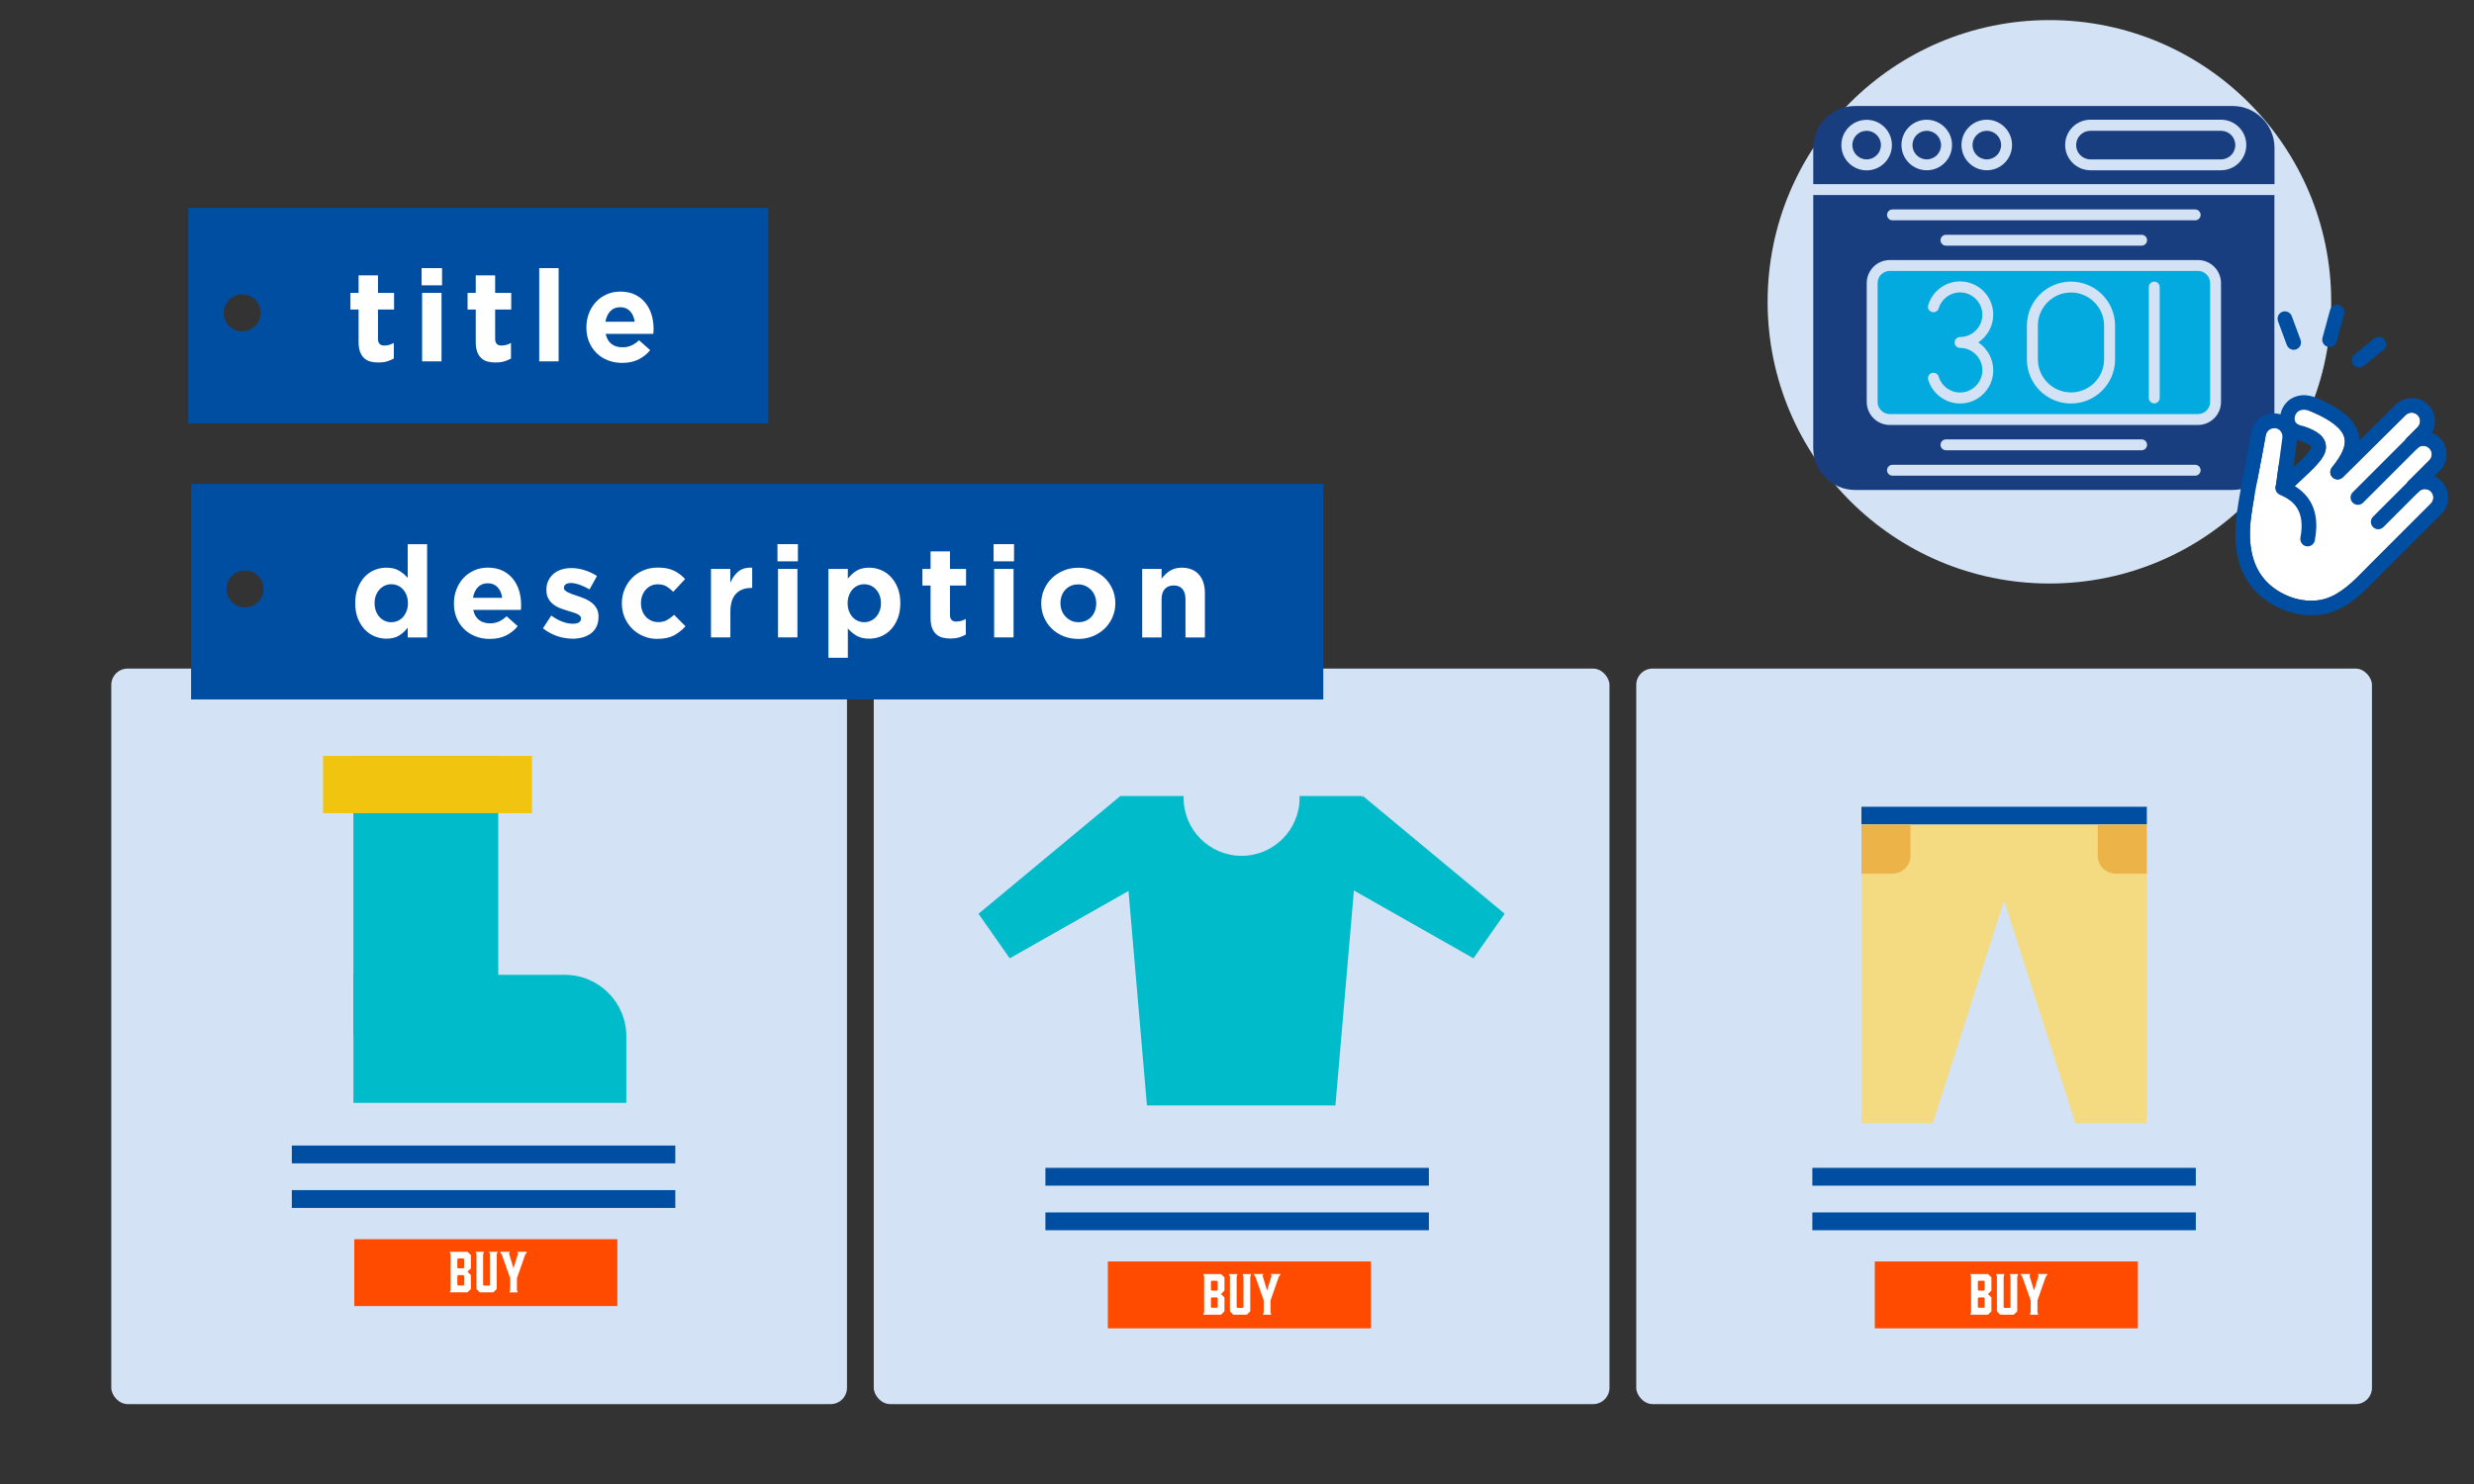
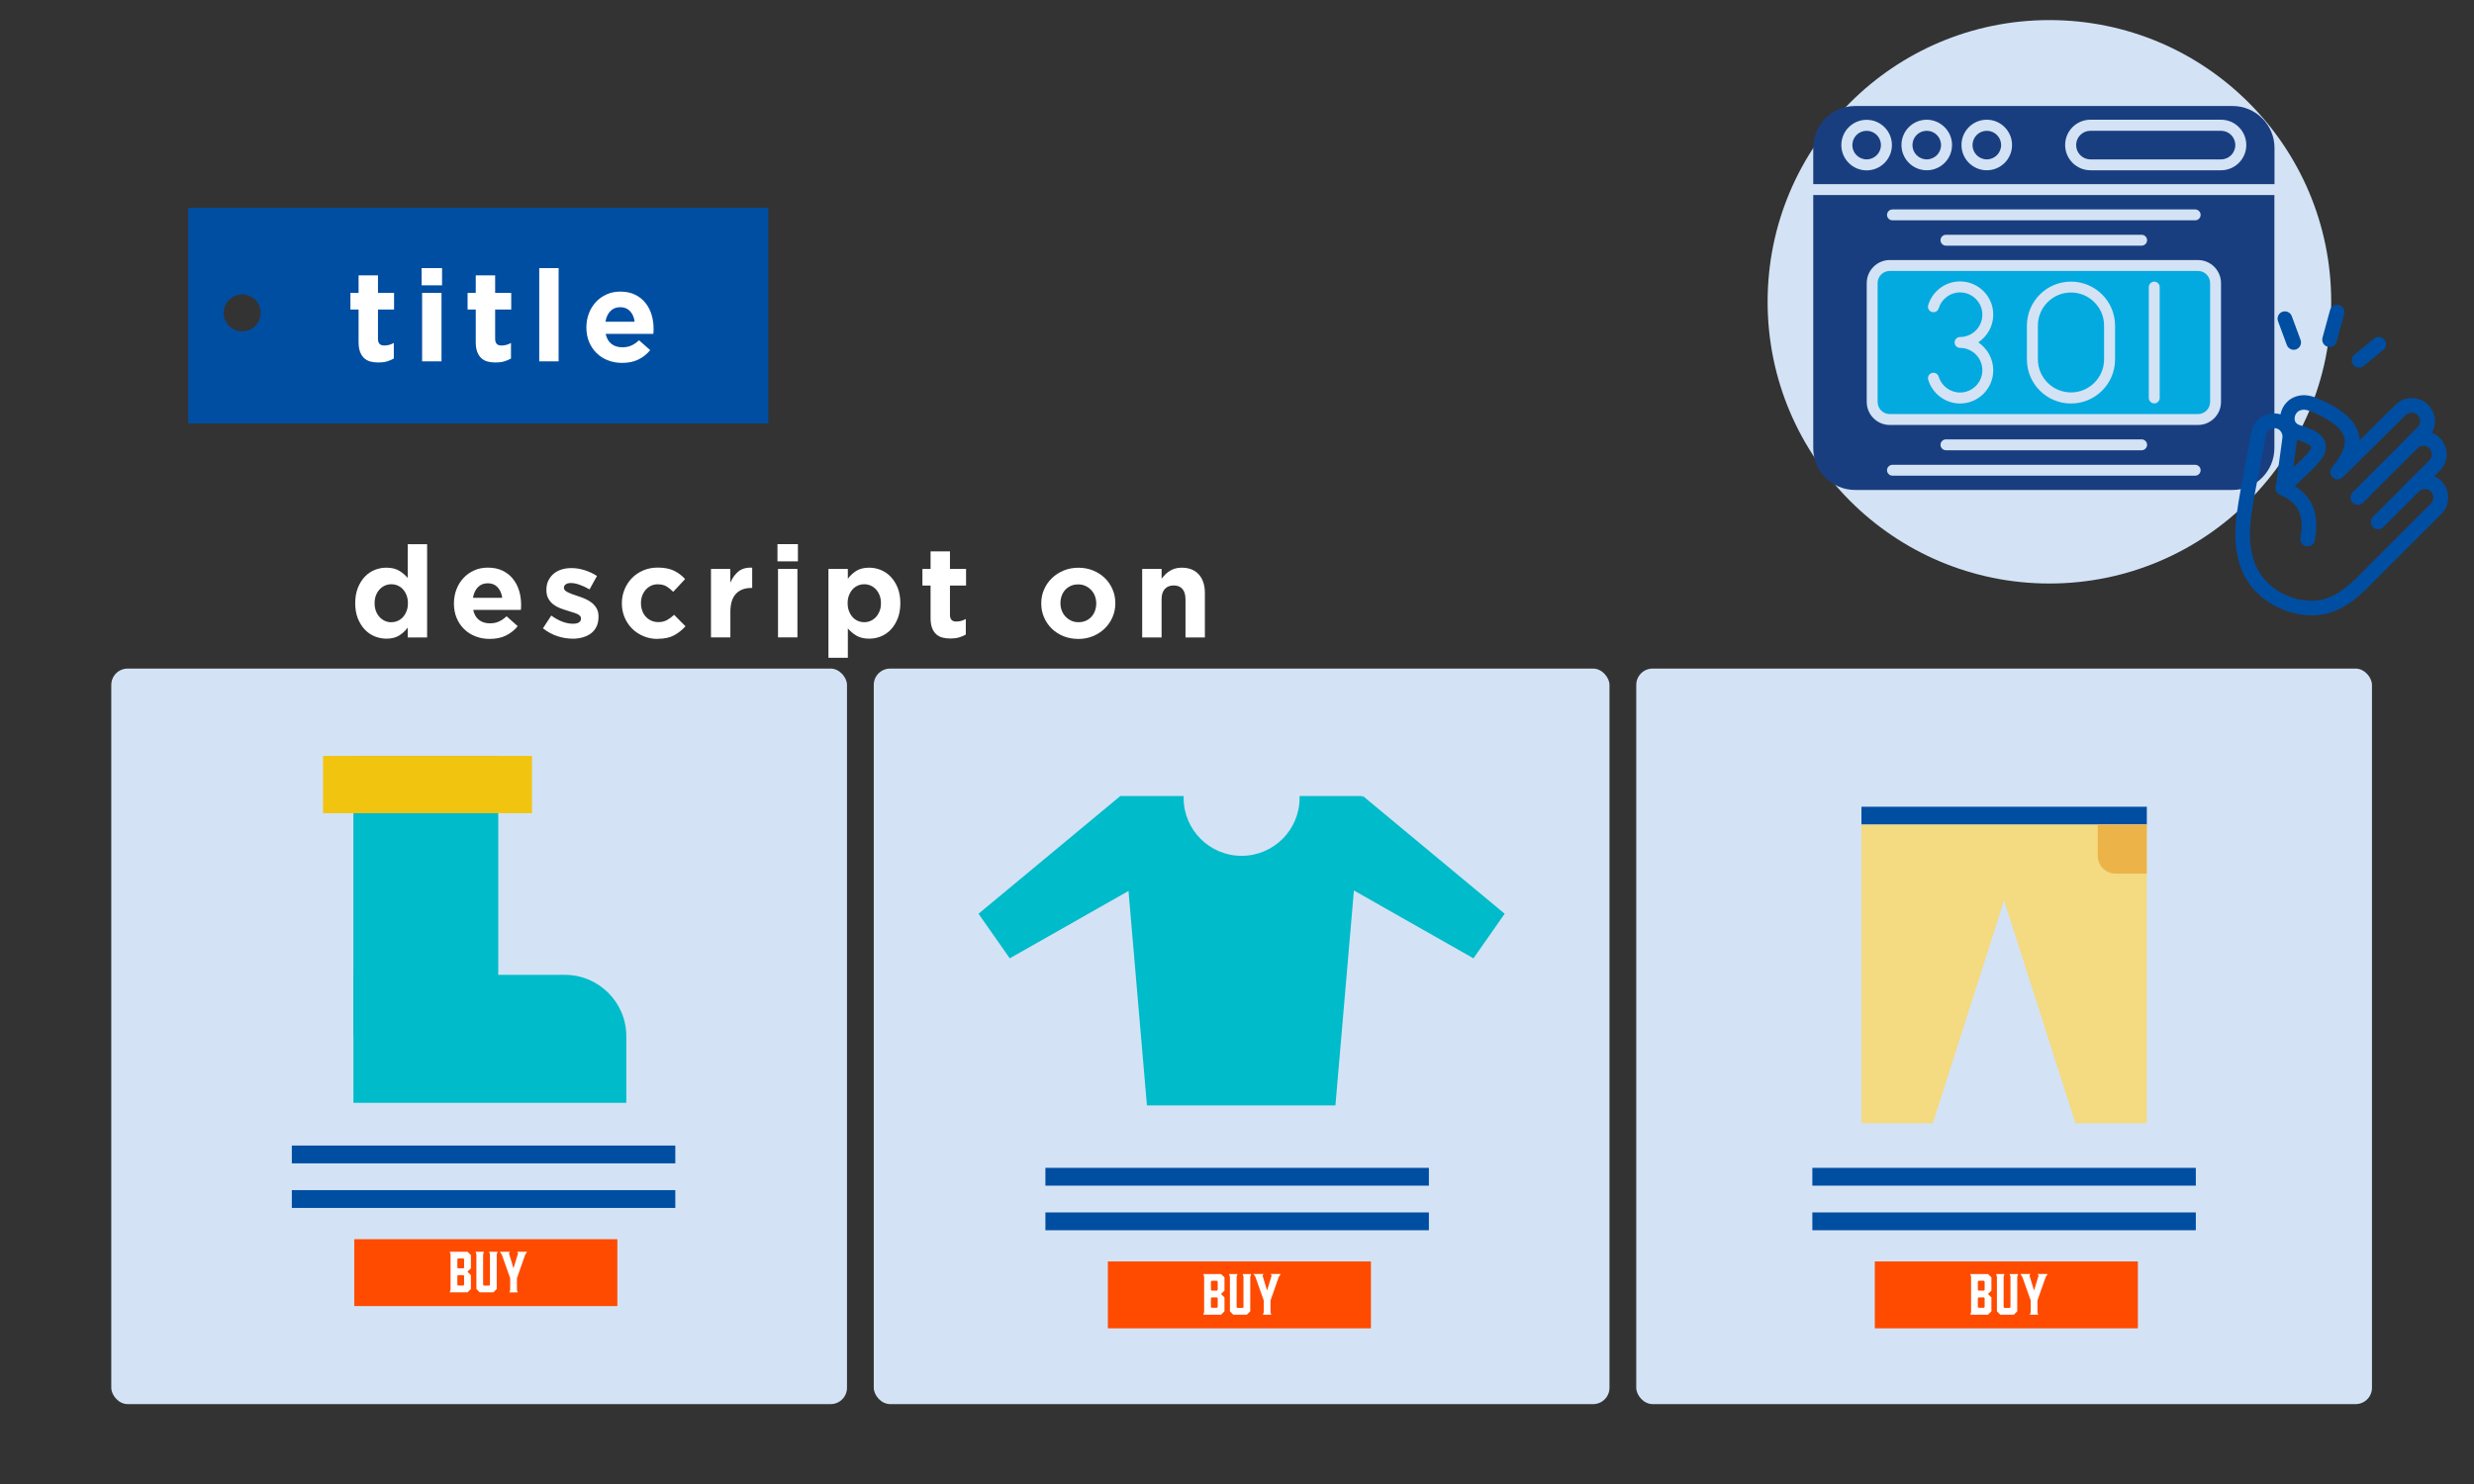
<svg xmlns="http://www.w3.org/2000/svg" id="design" width="500" height="300" viewBox="0 0 500 300">
  <rect x="0" y="0" width="500" height="300" fill="#333333" stroke="none" />
  <circle cx="414.19" cy="61.01" r="56.95" style="fill: #d3e3f5;" />
  <g>
    <rect x="22.49" y="135.16" width="148.69" height="148.69" rx="3.3" ry="3.3" style="fill: #d3e3f5;" />
    <g>
      <rect x="71.42" y="152.81" width="29.28" height="56.51" style="fill: #00bbca;" />
      <g>
        <path d="M71.42,197.07h42.74c6.85,0,12.42,5.56,12.42,12.42v13.46h-55.15v-25.87h0Z" style="fill: #00bbca;" />
        <rect x="65.29" y="152.81" width="42.22" height="11.58" style="fill: #f1c40f;" />
      </g>
    </g>
    <rect x="58.98" y="231.58" width="77.5" height="3.6" style="fill: #004ea2;" />
    <rect x="58.98" y="240.59" width="77.5" height="3.6" style="fill: #004ea2;" />
    <rect x="71.6" y="250.51" width="53.17" height="13.52" style="fill: #ff4b00;" />
    <g>
      <path d="M90.89,253.05h3.59l.69.67v2.68l-.7.68.7.69v2.81l-.69.68h-3.59l.17-.53v-7.17l-.17-.52ZM92.43,256.25l.16.15h1.05l.16-.15v-1.69l-.16-.16h-1.05l-.16.16v1.69ZM93.64,257.78h-1.05l-.16.16v1.78l.16.16h1.05l.16-.16v-1.78l-.16-.16Z" style="fill: #fff;" />
      <path d="M100.39,253.58v7l-.69.68h-2.75l-.67-.68v-7l-.17-.53h1.7l-.17.53v6.16l.16.15h1.06l.16-.15v-6.16l-.17-.53h1.72l-.17.53Z" style="fill: #fff;" />
      <path d="M104.47,260.75l.15.52h-1.68l.17-.52v-2.35l-1.68-4.74-.4-.61h2.02l-.19.32.92,3.02.92-3.02-.19-.32h2.02l-.4.61-1.66,4.74v2.35Z" style="fill: #fff;" />
    </g>
  </g>
  <g>
    <rect x="176.59" y="135.16" width="148.69" height="148.69" rx="3.3" ry="3.3" style="fill: #d3e3f5;" />
    <rect x="211.28" y="236.09" width="77.5" height="3.6" style="fill: #004ea2;" />
    <rect x="211.28" y="245.1" width="77.5" height="3.6" style="fill: #004ea2;" />
    <rect x="223.9" y="255.01" width="53.17" height="13.52" style="fill: #ff4b00;" />
    <path d="M243.19,257.56h3.59l.69.67v2.68l-.7.68.7.69v2.81l-.69.68h-3.59l.17-.53v-7.17l-.17-.52ZM244.73,260.76l.16.15h1.05l.16-.15v-1.69l-.16-.16h-1.05l-.16.16v1.69ZM245.94,262.28h-1.05l-.16.16v1.78l.16.16h1.05l.16-.16v-1.78l-.16-.16Z" style="fill: #fff;" />
    <path d="M252.68,258.09v7l-.69.68h-2.75l-.67-.68v-7l-.17-.53h1.7l-.17.53v6.16l.16.15h1.06l.16-.15v-6.16l-.17-.53h1.72l-.17.53Z" style="fill: #fff;" />
    <path d="M256.77,265.25l.15.52h-1.68l.17-.52v-2.35l-1.68-4.74-.4-.61h2.02l-.19.32.92,3.02.92-3.02-.19-.32h2.02l-.4.61-1.66,4.74v2.35Z" style="fill: #fff;" />
    <g>
      <polygon points="269.89 223.47 231.8 223.47 226.42 160.92 275.27 160.92 269.89 223.47" style="fill: #00bbca;" />
      <polygon points="226.42 160.92 197.76 184.72 204.07 193.73 237.42 174.81 226.42 160.92" style="fill: #00bbca;" />
      <polygon points="275.45 160.92 304.1 184.72 297.79 193.73 264.45 174.81 275.45 160.92" style="fill: #00bbca;" />
      <circle cx="250.93" cy="161.29" r="11.72" style="fill: #d3e3f5;" />
    </g>
  </g>
  <g>
    <rect x="330.69" y="135.16" width="148.69" height="148.69" rx="3.3" ry="3.3" style="fill: #d3e3f5;" />
    <rect x="366.28" y="236.09" width="77.5" height="3.6" style="fill: #004ea2;" />
    <rect x="366.28" y="245.1" width="77.5" height="3.6" style="fill: #004ea2;" />
    <rect x="378.9" y="255.01" width="53.17" height="13.52" style="fill: #ff4b00;" />
    <path d="M398.19,257.56h3.59l.69.67v2.68l-.7.68.7.69v2.81l-.69.68h-3.59l.17-.53v-7.17l-.17-.52ZM399.73,260.76l.16.15h1.05l.16-.15v-1.69l-.16-.16h-1.05l-.16.16v1.69ZM400.94,262.28h-1.05l-.16.16v1.78l.16.16h1.05l.16-.16v-1.78l-.16-.16Z" style="fill: #fff;" />
    <path d="M407.69,258.09v7l-.69.68h-2.75l-.67-.68v-7l-.17-.53h1.7l-.17.53v6.16l.16.15h1.06l.16-.15v-6.16l-.17-.53h1.72l-.17.53Z" style="fill: #fff;" />
    <path d="M411.77,265.25l.15.52h-1.68l.17-.52v-2.35l-1.68-4.74-.4-.61h2.02l-.19.32.92,3.02.92-3.02-.19-.32h2.02l-.4.61-1.66,4.74v2.35Z" style="fill: #fff;" />
    <rect x="376.2" y="163.09" width="57.68" height="3.6" style="fill: #004ea2;" />
    <polygon points="433.87 227.08 419.45 227.08 405.03 182.02 390.62 227.08 376.2 227.08 376.2 211.98 376.2 196.89 376.2 181.79 376.2 166.7 390.62 166.7 405.03 166.7 419.45 166.7 433.87 166.7 433.87 181.79 433.87 196.89 433.87 211.98 433.87 227.08" style="fill: #f4da80;" />
-     <path d="M376.2,166.7h9.91v6.29c0,2-1.62,3.62-3.62,3.62h-6.29v-9.91h0Z" style="fill: #ecb448;" />
    <path d="M423.96,166.7h6.29c2,0,3.62,1.62,3.62,3.62v6.29h-9.91v-9.91h0Z" transform="translate(857.83 343.31) rotate(180)" style="fill: #ecb448;" />
  </g>
  <g>
-     <path d="M38.62,97.81v43.59h228.82v-43.59H38.62ZM50.11,122.75c-2.53.39-4.68-1.76-4.29-4.29.24-1.58,1.53-2.86,3.11-3.1,2.53-.39,4.68,1.76,4.29,4.29-.24,1.58-1.53,2.86-3.11,3.11Z" style="fill: #004ea2;" />
    <g>
      <path d="M78.09,129.11c-.81,0-1.59-.16-2.35-.46-.76-.31-1.43-.77-2.01-1.38-.59-.61-1.05-1.36-1.41-2.25-.35-.89-.53-1.91-.53-3.06v-.05c0-1.15.18-2.17.53-3.06.35-.89.82-1.63,1.39-2.25.58-.61,1.24-1.07,2-1.38.76-.31,1.55-.46,2.38-.46,1.05,0,1.91.21,2.59.62.68.41,1.25.9,1.72,1.45v-6.82h3.92v18.85h-3.92v-1.99c-.48.65-1.06,1.19-1.74,1.61-.68.42-1.54.63-2.57.63ZM79.09,125.78c.46,0,.9-.09,1.3-.27.4-.18.76-.44,1.06-.77.3-.34.54-.74.72-1.21.18-.47.27-.99.27-1.56v-.05c0-.57-.09-1.09-.27-1.56-.18-.47-.42-.88-.72-1.21-.3-.34-.65-.59-1.06-.77-.4-.18-.84-.27-1.3-.27s-.9.09-1.3.27c-.4.18-.76.44-1.07.77-.31.34-.56.74-.74,1.2-.18.46-.27.99-.27,1.58v.05c0,.57.09,1.09.27,1.56.18.47.43.88.74,1.21.31.34.67.59,1.07.77.4.18.84.27,1.3.27Z" style="fill: #fff;" />
      <path d="M98.97,129.16c-1.03,0-1.99-.17-2.88-.52s-1.65-.83-2.3-1.47c-.65-.64-1.15-1.39-1.51-2.26-.36-.87-.54-1.84-.54-2.9v-.05c0-.98.17-1.91.5-2.79.34-.88.8-1.64,1.41-2.3s1.32-1.17,2.16-1.55c.83-.38,1.76-.57,2.78-.57,1.15,0,2.15.21,2.99.62.84.41,1.54.97,2.1,1.67.56.7.97,1.5,1.24,2.4.27.9.4,1.85.4,2.83,0,.15,0,.32-.01.49,0,.17-.02.35-.04.54h-9.63c.19.9.58,1.57,1.17,2.03.59.46,1.33.68,2.21.68.65,0,1.24-.11,1.76-.34.52-.22,1.05-.58,1.6-1.08l2.25,1.99c-.65.81-1.45,1.44-2.38,1.9-.93.46-2.02.68-3.28.68ZM101.5,120.85c-.12-.88-.43-1.59-.93-2.13-.5-.54-1.16-.81-1.99-.81s-1.49.27-2,.8c-.51.53-.84,1.25-.99,2.14h5.91Z" style="fill: #fff;" />
      <path d="M115.67,129.11c-.98,0-1.98-.17-3.01-.5-1.02-.34-2-.86-2.93-1.59l1.68-2.58c.76.55,1.51.96,2.26,1.24.75.28,1.45.41,2.1.41.57,0,.98-.09,1.25-.28.27-.19.4-.44.4-.75v-.05c0-.21-.08-.39-.23-.54-.16-.15-.37-.29-.63-.4-.27-.11-.57-.22-.92-.32-.34-.1-.71-.21-1.08-.34-.48-.14-.97-.31-1.46-.5-.49-.2-.93-.46-1.33-.77-.4-.32-.72-.71-.97-1.17-.25-.46-.37-1.03-.37-1.7v-.05c0-.71.13-1.33.4-1.87.27-.54.63-1,1.08-1.38.46-.38.99-.66,1.6-.85.61-.19,1.27-.28,1.98-.28.88,0,1.77.14,2.67.43.9.28,1.73.68,2.49,1.17l-1.5,2.71c-.69-.4-1.36-.71-2.01-.94-.65-.23-1.23-.35-1.73-.35s-.84.09-1.08.27c-.24.18-.36.41-.36.68v.05c0,.19.08.36.23.5.16.15.36.28.62.41.26.13.56.25.89.37.34.12.69.24,1.07.36.48.15.97.34,1.47.55.5.22.95.48,1.34.79.4.31.72.69.98,1.14.26.45.39.99.39,1.63v.05c0,.77-.13,1.44-.4,2-.27.56-.64,1.02-1.12,1.38s-1.05.63-1.69.81c-.65.18-1.34.27-2.08.27Z" style="fill: #fff;" />
      <path d="M132.89,129.16c-1.03,0-1.99-.19-2.88-.57-.89-.38-1.65-.89-2.29-1.54-.64-.65-1.14-1.4-1.5-2.27s-.54-1.79-.54-2.78v-.05c0-.98.18-1.91.54-2.79.36-.88.86-1.64,1.5-2.3s1.4-1.17,2.29-1.55c.89-.38,1.86-.57,2.93-.57,1.31,0,2.39.21,3.25.62.86.41,1.62.98,2.27,1.7l-2.4,2.58c-.45-.46-.91-.83-1.38-1.11-.47-.27-1.06-.41-1.77-.41-.5,0-.95.1-1.36.3-.4.2-.76.47-1.06.81-.3.34-.53.74-.7,1.2-.16.46-.25.94-.25,1.46v.05c0,.53.08,1.03.25,1.5.16.46.4.87.71,1.21.31.34.68.62,1.11.81.43.2.91.3,1.45.3.65,0,1.23-.13,1.72-.4.49-.27.98-.62,1.46-1.07l2.3,2.32c-.67.74-1.44,1.35-2.3,1.82-.86.47-1.98.71-3.36.71Z" style="fill: #fff;" />
      <path d="M143.68,115.01h3.92v2.79c.4-.95.94-1.7,1.63-2.27.69-.57,1.62-.83,2.79-.77v4.1h-.21c-1.31,0-2.34.4-3.08,1.19-.75.79-1.12,2.02-1.12,3.69v5.11h-3.92v-13.84Z" style="fill: #fff;" />
      <path d="M157.13,110h4.13v3.48h-4.13v-3.48ZM157.24,115.01h3.92v13.84h-3.92v-13.84Z" style="fill: #fff;" />
      <path d="M167.43,115.01h3.92v1.99c.48-.65,1.06-1.19,1.74-1.61.68-.42,1.54-.63,2.57-.63.81,0,1.59.15,2.35.46.76.31,1.43.77,2.01,1.38.58.61,1.05,1.36,1.41,2.25.35.89.53,1.91.53,3.06v.05c0,1.15-.18,2.17-.53,3.06-.35.89-.82,1.64-1.39,2.25-.58.61-1.24,1.07-2,1.38-.76.31-1.55.46-2.38.46-1.05,0-1.91-.21-2.59-.62-.68-.41-1.25-.9-1.72-1.45v5.94h-3.92v-17.97ZM174.66,125.78c.46,0,.9-.09,1.3-.27s.76-.44,1.07-.77c.31-.34.55-.74.74-1.2.18-.46.27-.99.27-1.57v-.05c0-.57-.09-1.09-.27-1.56-.18-.47-.43-.88-.74-1.21-.31-.34-.67-.59-1.07-.77s-.84-.27-1.3-.27-.9.09-1.3.27-.76.44-1.06.77c-.3.34-.54.74-.72,1.21-.18.47-.27.99-.27,1.56v.05c0,.57.09,1.09.27,1.56.18.47.42.88.72,1.21.3.34.65.59,1.06.77s.84.27,1.3.27Z" style="fill: #fff;" />
      <path d="M192.11,129.08c-.6,0-1.15-.06-1.64-.19-.49-.13-.91-.36-1.27-.68-.35-.33-.63-.75-.83-1.28-.2-.52-.3-1.19-.3-2v-6.56h-1.65v-3.36h1.65v-3.54h3.92v3.54h3.25v3.36h-3.25v5.93c0,.9.42,1.35,1.26,1.35.69,0,1.33-.17,1.94-.52v3.15c-.41.24-.87.43-1.37.58s-1.08.22-1.73.22Z" style="fill: #fff;" />
-       <path d="M200.81,110h4.13v3.48h-4.13v-3.48ZM200.92,115.01h3.92v13.84h-3.92v-13.84Z" style="fill: #fff;" />
      <path d="M217.9,129.16c-1.07,0-2.06-.19-2.97-.55-.91-.37-1.7-.88-2.36-1.52-.66-.65-1.18-1.4-1.56-2.27-.38-.87-.57-1.8-.57-2.8v-.05c0-1,.19-1.93.57-2.8.38-.87.9-1.63,1.57-2.28s1.46-1.17,2.38-1.55c.91-.38,1.91-.57,2.99-.57s2.06.19,2.97.56,1.7.88,2.36,1.52,1.18,1.4,1.56,2.27c.38.87.57,1.8.57,2.8v.05c0,1-.19,1.93-.57,2.8-.38.87-.9,1.63-1.57,2.28-.67.65-1.46,1.17-2.38,1.55-.91.38-1.91.57-2.99.57ZM217.96,125.78c.57,0,1.07-.1,1.51-.3.44-.2.81-.47,1.12-.81.31-.34.55-.74.71-1.2.16-.46.25-.94.25-1.46v-.05c0-.52-.09-1-.26-1.46-.17-.46-.42-.86-.75-1.21-.33-.35-.71-.63-1.16-.84-.45-.21-.94-.31-1.47-.31-.57,0-1.07.1-1.51.3-.44.2-.81.47-1.12.81-.31.34-.55.74-.71,1.2-.16.46-.25.94-.25,1.46v.05c0,.52.09,1,.26,1.46.17.46.42.86.75,1.21.33.35.71.63,1.15.84s.93.31,1.48.31Z" style="fill: #fff;" />
      <path d="M230.84,115.01h3.92v1.98c.22-.29.47-.58.74-.85.27-.27.56-.51.89-.71.33-.21.69-.37,1.08-.49.4-.12.84-.18,1.34-.18,1.5,0,2.65.46,3.47,1.37.82.91,1.23,2.17,1.23,3.77v8.96h-3.92v-7.7c0-.93-.21-1.63-.62-2.1-.41-.47-1-.71-1.76-.71s-1.36.24-1.79.71c-.44.47-.66,1.17-.66,2.1v7.7h-3.92v-13.84Z" style="fill: #fff;" />
    </g>
  </g>
  <g>
    <path d="M38.05,42.01v43.59h117.22v-43.59H38.05ZM49.54,66.95c-2.53.39-4.68-1.76-4.29-4.29.24-1.58,1.53-2.86,3.11-3.1,2.53-.39,4.68,1.76,4.29,4.29-.24,1.58-1.53,2.86-3.11,3.11Z" style="fill: #004ea2;" />
    <g>
      <path d="M76.51,73.28c-.6,0-1.15-.06-1.64-.19-.49-.13-.91-.36-1.27-.68-.35-.33-.63-.75-.83-1.28-.2-.52-.3-1.19-.3-2v-6.56h-1.65v-3.36h1.65v-3.54h3.92v3.54h3.25v3.36h-3.25v5.93c0,.9.42,1.35,1.26,1.35.69,0,1.33-.17,1.94-.52v3.15c-.41.24-.87.43-1.37.58s-1.08.22-1.73.22Z" style="fill: #fff;" />
      <path d="M85.21,54.2h4.13v3.48h-4.13v-3.48ZM85.31,59.21h3.92v13.84h-3.92v-13.84Z" style="fill: #fff;" />
      <path d="M100.18,73.28c-.6,0-1.15-.06-1.64-.19-.49-.13-.91-.36-1.26-.68-.35-.33-.63-.75-.83-1.28-.2-.52-.3-1.19-.3-2v-6.56h-1.65v-3.36h1.65v-3.54h3.92v3.54h3.25v3.36h-3.25v5.93c0,.9.42,1.35,1.26,1.35.69,0,1.33-.17,1.94-.52v3.15c-.41.24-.87.43-1.37.58s-1.08.22-1.73.22Z" style="fill: #fff;" />
      <path d="M108.98,54.2h3.92v18.85h-3.92v-18.85Z" style="fill: #fff;" />
      <path d="M125.74,73.36c-1.03,0-1.99-.17-2.88-.52-.89-.34-1.65-.83-2.3-1.47-.65-.64-1.15-1.39-1.51-2.26-.36-.87-.54-1.84-.54-2.9v-.05c0-.98.17-1.91.5-2.79.33-.88.8-1.64,1.41-2.3s1.32-1.17,2.16-1.55c.83-.38,1.76-.57,2.78-.57,1.15,0,2.15.21,2.99.62.84.41,1.54.97,2.1,1.67.56.7.97,1.5,1.24,2.4.27.9.4,1.85.4,2.83,0,.15,0,.32-.01.49,0,.17-.02.35-.04.54h-9.63c.19.9.58,1.57,1.17,2.03.59.46,1.33.68,2.21.68.65,0,1.24-.11,1.76-.34.52-.22,1.05-.58,1.6-1.08l2.25,1.99c-.65.81-1.45,1.44-2.38,1.9-.93.46-2.02.68-3.28.68ZM128.27,65.04c-.12-.88-.43-1.59-.93-2.13s-1.16-.81-1.99-.81-1.49.27-2,.8c-.51.53-.84,1.25-.99,2.14h5.91Z" style="fill: #fff;" />
    </g>
  </g>
  <g>
    <path d="M418.55,59.13c-3.69,0-6.69,3-6.69,6.69v6.82c0,3.69,3,6.69,6.69,6.69s6.69-3,6.69-6.69v-6.82c0-3.67-3-6.69-6.69-6.69Z" style="fill: #03aadf; fill-rule: evenodd;" />
    <path d="M436.48,58.03v22.42c0,.6-.5,1.1-1.1,1.1s-1.1-.5-1.1-1.1v-22.42c0-.6.5-1.1,1.1-1.1s1.1.5,1.1,1.1h0ZM418.55,56.93c4.92,0,8.91,3.99,8.91,8.91v6.82c0,4.92-3.99,8.91-8.91,8.91s-8.91-3.99-8.91-8.91v-6.82c0-4.92,3.99-8.91,8.91-8.91h0ZM381.93,83.71h62.28c1.36,0,2.46-1.1,2.46-2.46v-24.02c0-1.36-1.1-2.46-2.46-2.46h-62.28c-1.36,0-2.46,1.1-2.46,2.46v24.02c0,1.36,1.1,2.46,2.46,2.46h0ZM402.84,74.86c0,3.71-3.02,6.71-6.71,6.71-2.93,0-5.59-1.96-6.43-4.79-.17-.58.15-1.21.73-1.38s1.21.15,1.38.73c.56,1.9,2.33,3.22,4.32,3.22,2.48,0,4.51-2.03,4.51-4.51s-2.03-4.51-4.51-4.51c-.6,0-1.1-.5-1.1-1.1s.5-1.1,1.1-1.1c2.48,0,4.51-2.03,4.51-4.51s-2.03-4.51-4.51-4.51c-1.99,0-3.75,1.32-4.32,3.22-.17.58-.78.93-1.38.73-.58-.17-.93-.78-.73-1.38.84-2.83,3.47-4.79,6.43-4.79,3.69,0,6.71,3,6.71,6.71,0,2.35-1.21,4.4-3.02,5.61,1.81,1.23,3.02,3.3,3.02,5.65Z" style="fill: #03aadf; fill-rule: evenodd;" />
    <path d="M422.48,32.22h26.39c1.6,0,2.89-1.29,2.89-2.89s-1.29-2.89-2.89-2.89h-26.39c-1.6,0-2.89,1.29-2.89,2.89s1.29,2.89,2.89,2.89Z" style="fill: #193e80; fill-rule: evenodd;" />
    <circle cx="401.54" cy="29.33" r="2.89" style="fill: #193e80;" />
    <path d="M392.29,29.33c0-1.6-1.29-2.89-2.89-2.89s-2.89,1.29-2.89,2.89,1.29,2.89,2.89,2.89,2.89-1.29,2.89-2.89Z" style="fill: #193e80; fill-rule: evenodd;" />
    <circle cx="377.25" cy="29.33" r="2.89" style="fill: #193e80;" />
    <path d="M406.64,29.31c0,2.83-2.29,5.11-5.11,5.11s-5.11-2.29-5.11-5.11,2.29-5.11,5.11-5.11,5.11,2.31,5.11,5.11h0ZM394.51,29.31c0,2.83-2.29,5.11-5.11,5.11s-5.11-2.29-5.11-5.11,2.29-5.11,5.11-5.11c2.81.02,5.11,2.31,5.11,5.11h0ZM377.25,24.22c2.83,0,5.11,2.29,5.11,5.11s-2.29,5.11-5.11,5.11-5.11-2.29-5.11-5.11,2.29-5.11,5.11-5.11h0ZM366.46,37.23h93.22v-7.34c0-4.66-3.8-8.46-8.46-8.46h-76.3c-4.66,0-8.46,3.8-8.46,8.46v7.34h0ZM422.48,34.42c-2.81,0-5.11-2.29-5.11-5.11s2.29-5.11,5.11-5.11h26.39c2.81,0,5.11,2.29,5.11,5.11s-2.29,5.11-5.11,5.11h-26.39Z" style="fill: #193e80; fill-rule: evenodd;" />
    <path d="M443.65,44.54h-61.18c-.6,0-1.1-.5-1.1-1.1s.5-1.1,1.1-1.1h61.18c.6,0,1.1.5,1.1,1.1s-.5,1.1-1.1,1.1h0ZM459.68,39.43h-93.22v51.16c0,4.66,3.8,8.46,8.46,8.46h76.28c4.66,0,8.46-3.8,8.46-8.46v-51.16h.02ZM448.87,57.23v24.02c0,2.57-2.09,4.66-4.66,4.66h-62.28c-2.57,0-4.66-2.09-4.66-4.66v-24.02c0-2.57,2.09-4.66,4.66-4.66h62.28c2.57,0,4.66,2.09,4.66,4.66h0ZM393.28,88.82h39.55c.6,0,1.1.5,1.1,1.1s-.5,1.1-1.1,1.1h-39.55c-.6,0-1.1-.5-1.1-1.1s.5-1.1,1.1-1.1h0ZM382.47,93.96h61.18c.6,0,1.1.5,1.1,1.1s-.5,1.1-1.1,1.1h-61.18c-.6,0-1.1-.5-1.1-1.1s.5-1.1,1.1-1.1h0ZM432.83,49.66h-39.55c-.6,0-1.1-.5-1.1-1.1s.5-1.1,1.1-1.1h39.55c.6,0,1.1.5,1.1,1.1,0,.6-.5,1.1-1.1,1.1Z" style="fill: #193e80; fill-rule: evenodd;" />
  </g>
  <g>
-     <path d="M460.83,87.05c-.24-.24-.55-.41-.9-.47-.45-.08-.91.01-1.29.27-.38.26-.63.65-.72,1.1-.08.4-.15.81-.22,1.21-.04.21-.07.41-.11.62-.3,1.7-.64,3.43-.96,5.09-.6,3.09-1.22,6.29-1.65,9.42-.81,5.96.27,10.47,3.22,13.42l.02.02c3.05,3.05,7.82,4.43,11.6,3.35,1.44-.41,2.88-1.21,4.41-2.43,1.36-1.09,2.62-2.37,3.84-3.62.35-.35.69-.7,1.02-1.04l12.2-12.2c.32-.32.5-.76.5-1.21,0-.46-.18-.89-.5-1.22-.67-.67-1.76-.67-2.43,0-.58.58-1.52.58-2.1,0s-.58-1.52,0-2.1l4.21-4.21c.32-.32.5-.76.5-1.21,0-.46-.18-.89-.5-1.22-.67-.67-1.76-.67-2.43,0-.58.58-1.52.58-2.1,0s-.58-1.52,0-2.1l2.17-2.17c.32-.32.5-.76.5-1.21,0-.46-.18-.89-.5-1.22-.67-.67-1.76-.67-2.43,0l-12.7,12.57c-.56.55-1.46.57-2.04.04-.59-.53-.65-1.42-.15-2.03,2.09-2.56,2.89-4.46,2.52-5.99-.44-1.81-2.61-3.56-6.45-5.21-.49-.21-1.07-.43-1.6-.47-.35-.02-1,.02-1.49.51-.45.45-.64,1.19-.45,1.77.18.55.75.77.98.84,2.3.68,4.71,1.65,5.19,3.69.54,2.29-1.54,4.24-4.68,7.18-.87.81-1.85,1.73-2.84,2.72-.45.45-1.14.56-1.71.28-.57-.28-.9-.9-.81-1.53l1.31-9.65s0-.05.01-.07c.1-.56-.07-1.13-.48-1.54Z" style="fill: #fff;" />
    <g>
      <g>
        <g>
          <path d="M456.13,119.84l-.02-.02c-3.64-3.64-5-8.99-4.06-15.92.44-3.22,1.07-6.46,1.68-9.59.32-1.66.66-3.37.95-5.05.04-.2.07-.41.11-.61.07-.42.15-.83.22-1.25.23-1.23.93-2.3,1.96-3,1.03-.71,2.28-.97,3.51-.74.14.03.27.06.41.1.18-.93.63-1.81,1.31-2.49.97-.97,2.31-1.45,3.77-1.37.98.06,1.86.39,2.59.7,4.81,2.07,7.47,4.43,8.16,7.23.1.39.15.78.17,1.17l7.23-7.16c1.82-1.82,4.79-1.82,6.62,0,.88.88,1.37,2.06,1.37,3.31,0,.83-.22,1.63-.62,2.34.59.23,1.13.58,1.61,1.05.88.88,1.37,2.06,1.37,3.31,0,1.25-.49,2.43-1.37,3.31l-1.13,1.13c.53.23,1.02.56,1.45.98.88.88,1.37,2.06,1.37,3.31,0,1.25-.49,2.43-1.37,3.31l-12.2,12.2c-.33.33-.67.67-1,1.02-1.28,1.31-2.61,2.66-4.1,3.85h0c-1.85,1.48-3.63,2.45-5.46,2.97-4.76,1.36-10.73-.33-14.51-4.11ZM460.83,87.05c-.24-.24-.55-.41-.9-.47-.45-.08-.91.01-1.29.27-.38.26-.63.65-.72,1.1-.08.4-.15.81-.22,1.21-.04.21-.07.41-.11.62-.3,1.7-.64,3.43-.96,5.09-.6,3.09-1.22,6.29-1.65,9.42-.81,5.96.27,10.47,3.22,13.42l.02.02c3.05,3.05,7.82,4.43,11.6,3.35,1.44-.41,2.88-1.21,4.41-2.43,1.36-1.09,2.62-2.37,3.84-3.62.35-.35.69-.7,1.02-1.04l12.2-12.2c.32-.32.5-.76.5-1.21,0-.46-.18-.89-.5-1.22-.67-.67-1.76-.67-2.43,0-.58.58-1.52.58-2.1,0s-.58-1.52,0-2.1l4.21-4.21c.32-.32.5-.76.5-1.21,0-.46-.18-.89-.5-1.22-.67-.67-1.76-.67-2.43,0-.58.58-1.52.58-2.1,0s-.58-1.52,0-2.1l2.17-2.17c.32-.32.5-.76.5-1.21,0-.46-.18-.89-.5-1.22-.67-.67-1.76-.67-2.43,0l-12.7,12.57c-.56.55-1.46.57-2.04.04-.59-.53-.65-1.42-.15-2.03,2.09-2.56,2.89-4.46,2.52-5.99-.44-1.81-2.61-3.56-6.45-5.21-.49-.21-1.07-.43-1.6-.47-.35-.02-1,.02-1.49.51-.45.45-.64,1.19-.45,1.77.18.55.75.77.98.84,2.3.68,4.71,1.65,5.19,3.69.54,2.29-1.54,4.24-4.68,7.18-.87.81-1.85,1.73-2.84,2.72-.45.45-1.14.56-1.71.28-.57-.28-.9-.9-.81-1.53l1.31-9.65s0-.05.01-.07c.1-.56-.07-1.13-.48-1.54ZM475.17,119.82h0s0,0,0,0ZM464.22,89.09l-.74,5.42c1.2-1.13,2.24-2.11,2.92-2.92.76-.92.73-1.24.73-1.24,0,0-.22-.62-2.88-1.44,0,.06-.02.13-.03.19Z" style="fill: #004ea2;" />
          <g>
            <path d="M475.49,101.62c-.58-.58-.58-1.52,0-2.1l10.99-10.99c.58-.58,1.52-.58,2.1,0s.58,1.52,0,2.1l-10.99,10.99c-.58.58-1.52.58-2.1,0Z" style="fill: #004ea2;" />
            <path d="M479.59,106.56c-.58-.58-.58-1.52,0-2.1l7.2-7.2c.58-.58,1.52-.58,2.1,0s.58,1.52,0,2.1l-7.2,7.2c-.58.58-1.52.58-2.1,0Z" style="fill: #004ea2;" />
          </g>
        </g>
        <path d="M465.33,110.02c-.33-.33-.5-.82-.41-1.32,1.06-5.61-1.51-7.54-4.17-8.69-.75-.33-1.1-1.2-.77-1.95.33-.75,1.2-1.1,1.95-.77,5.08,2.2,7.01,6.11,5.9,11.96-.15.8-.93,1.33-1.73,1.18-.3-.06-.57-.2-.77-.41Z" style="fill: #004ea2;" />
      </g>
      <g>
        <path d="M469.76,69.72c-.36-.36-.53-.91-.38-1.44l1.52-5.57c.22-.79,1.03-1.25,1.82-1.04.79.22,1.25,1.03,1.04,1.82l-1.52,5.57c-.22.79-1.03,1.25-1.82,1.04-.26-.07-.48-.2-.66-.38Z" style="fill: #004ea2;" />
        <g>
          <path d="M475.72,73.88s-.07-.07-.1-.11c-.52-.63-.42-1.57.21-2.08l3.98-3.24c.63-.52,1.57-.42,2.08.21.52.63.42,1.57-.21,2.08l-3.98,3.24c-.59.48-1.45.43-1.98-.1Z" style="fill: #004ea2;" />
          <path d="M462.51,70.27c-.15-.15-.26-.33-.34-.53l-1.78-4.81c-.28-.77.11-1.62.88-1.9.77-.28,1.62.11,1.9.88l1.78,4.81c.28.77-.11,1.62-.88,1.9-.56.21-1.17.05-1.56-.34Z" style="fill: #004ea2;" />
        </g>
      </g>
    </g>
  </g>
</svg>